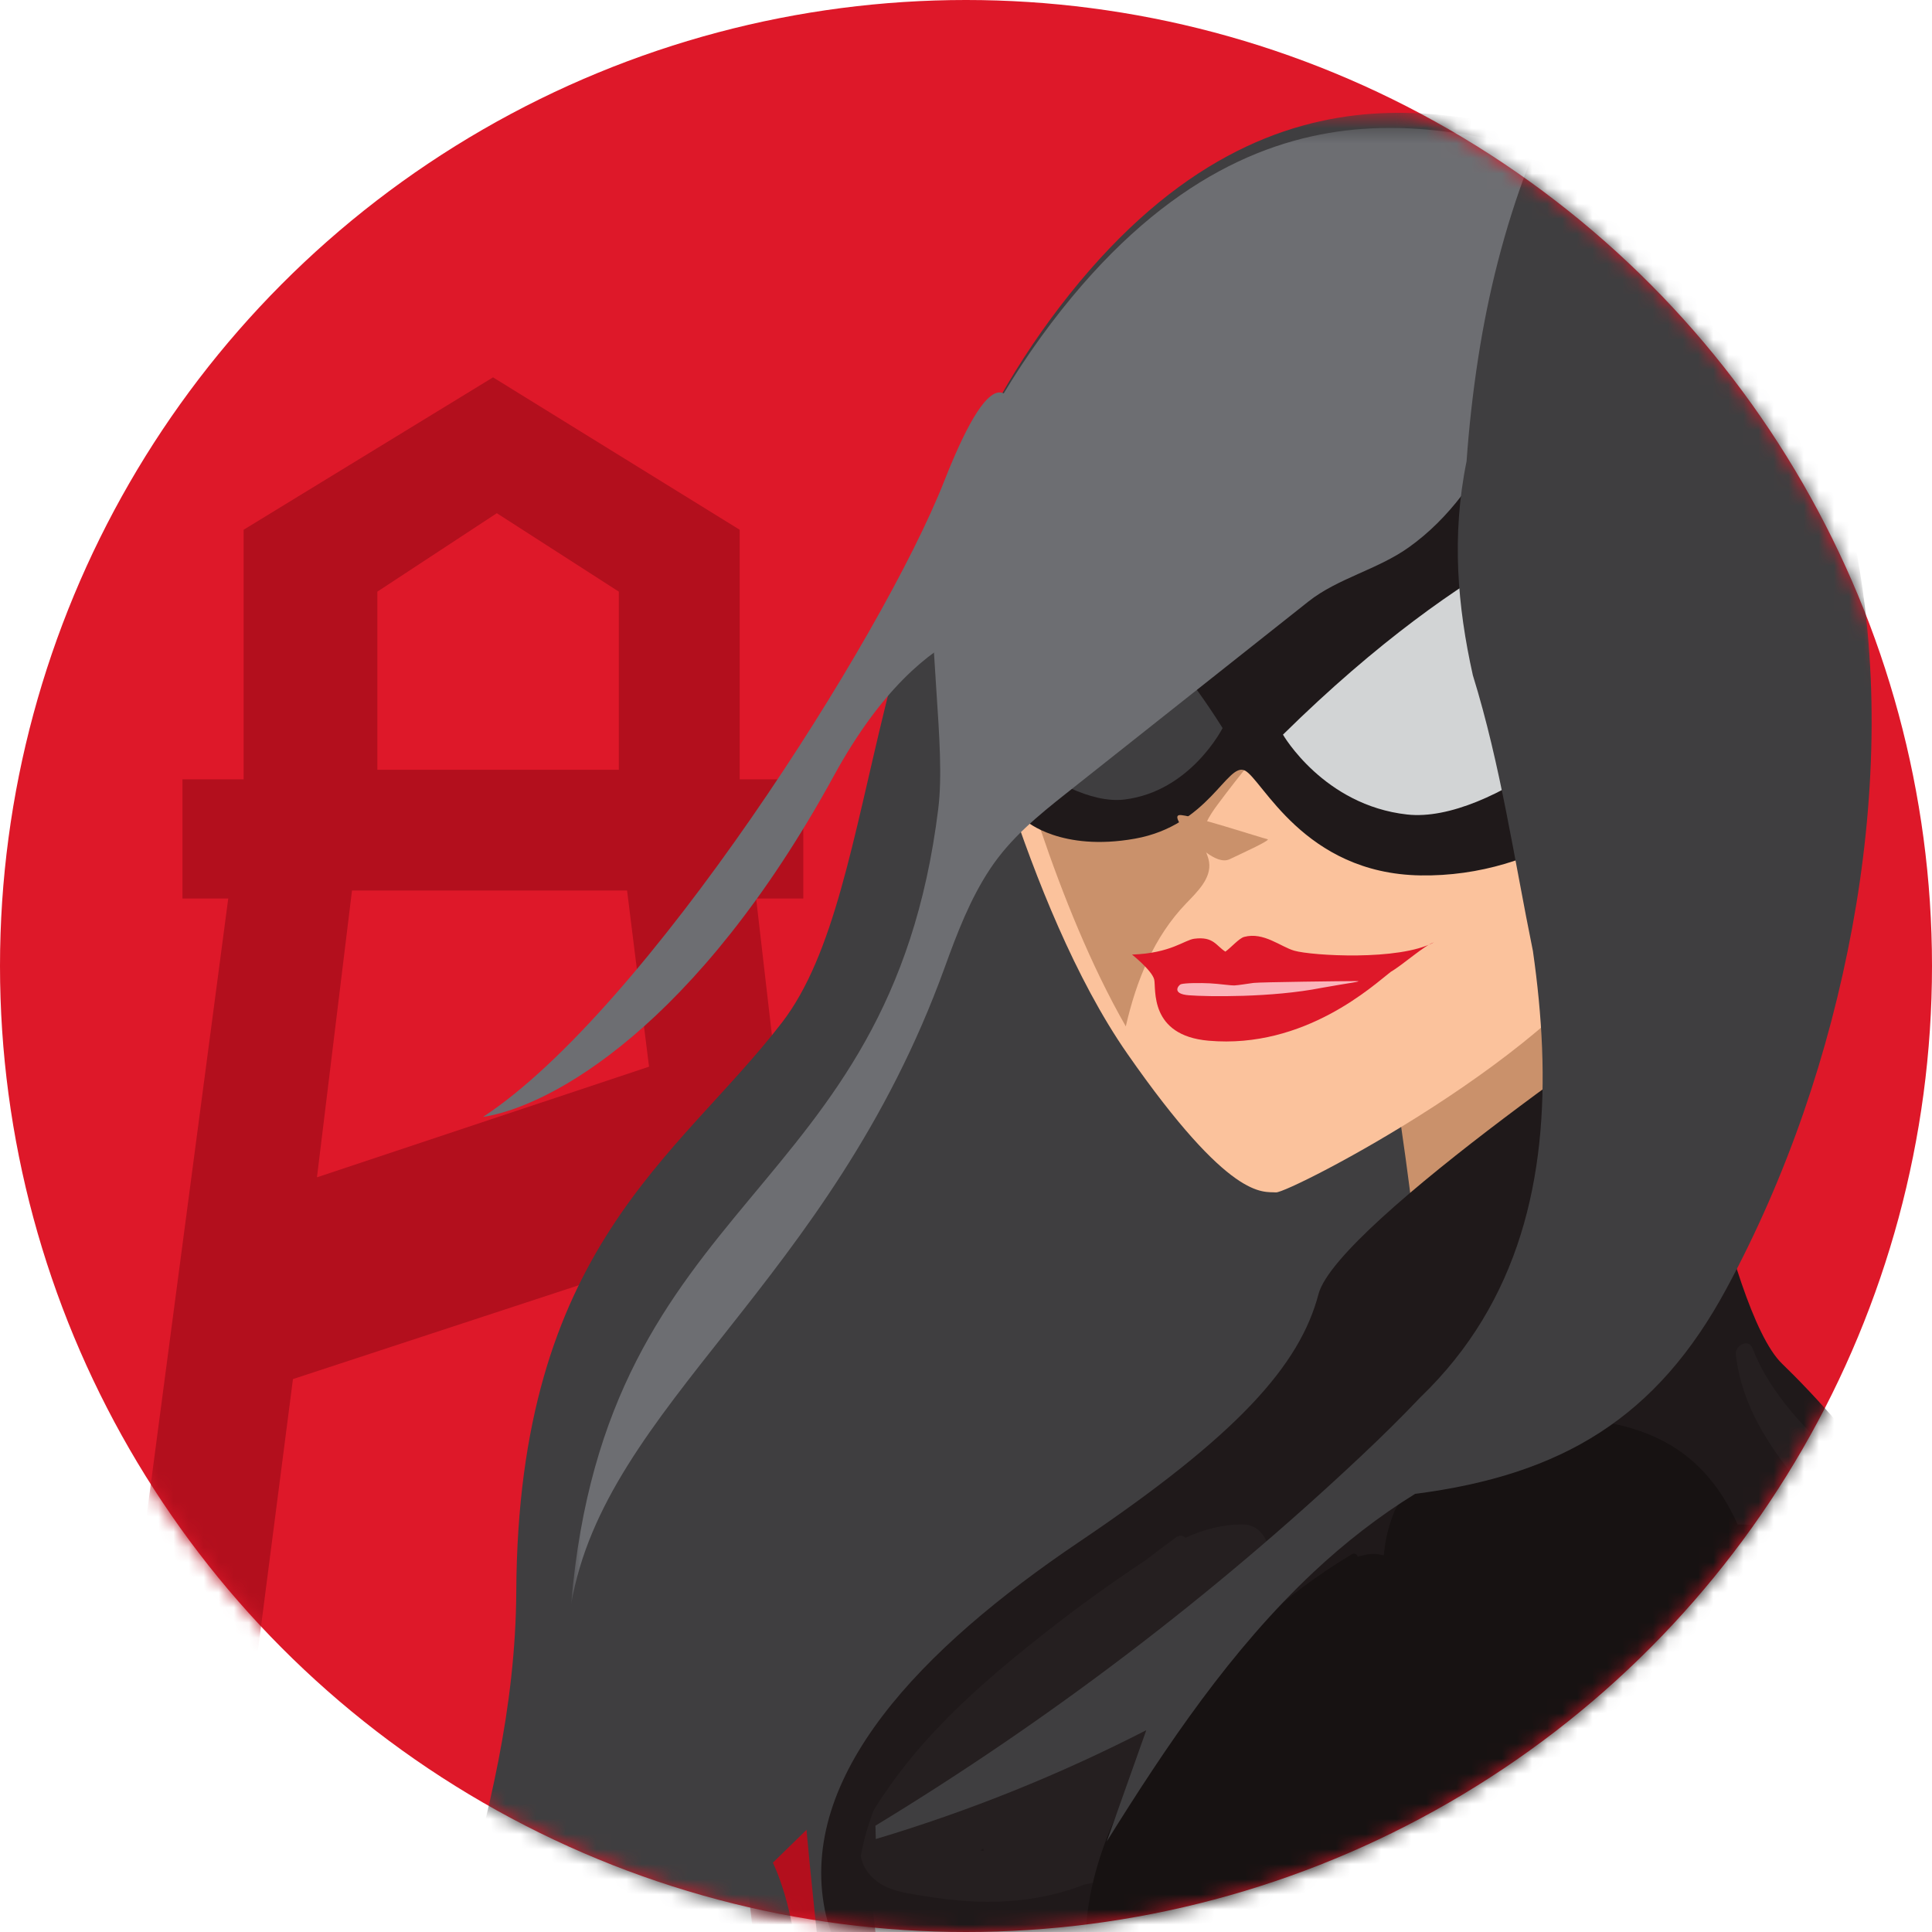
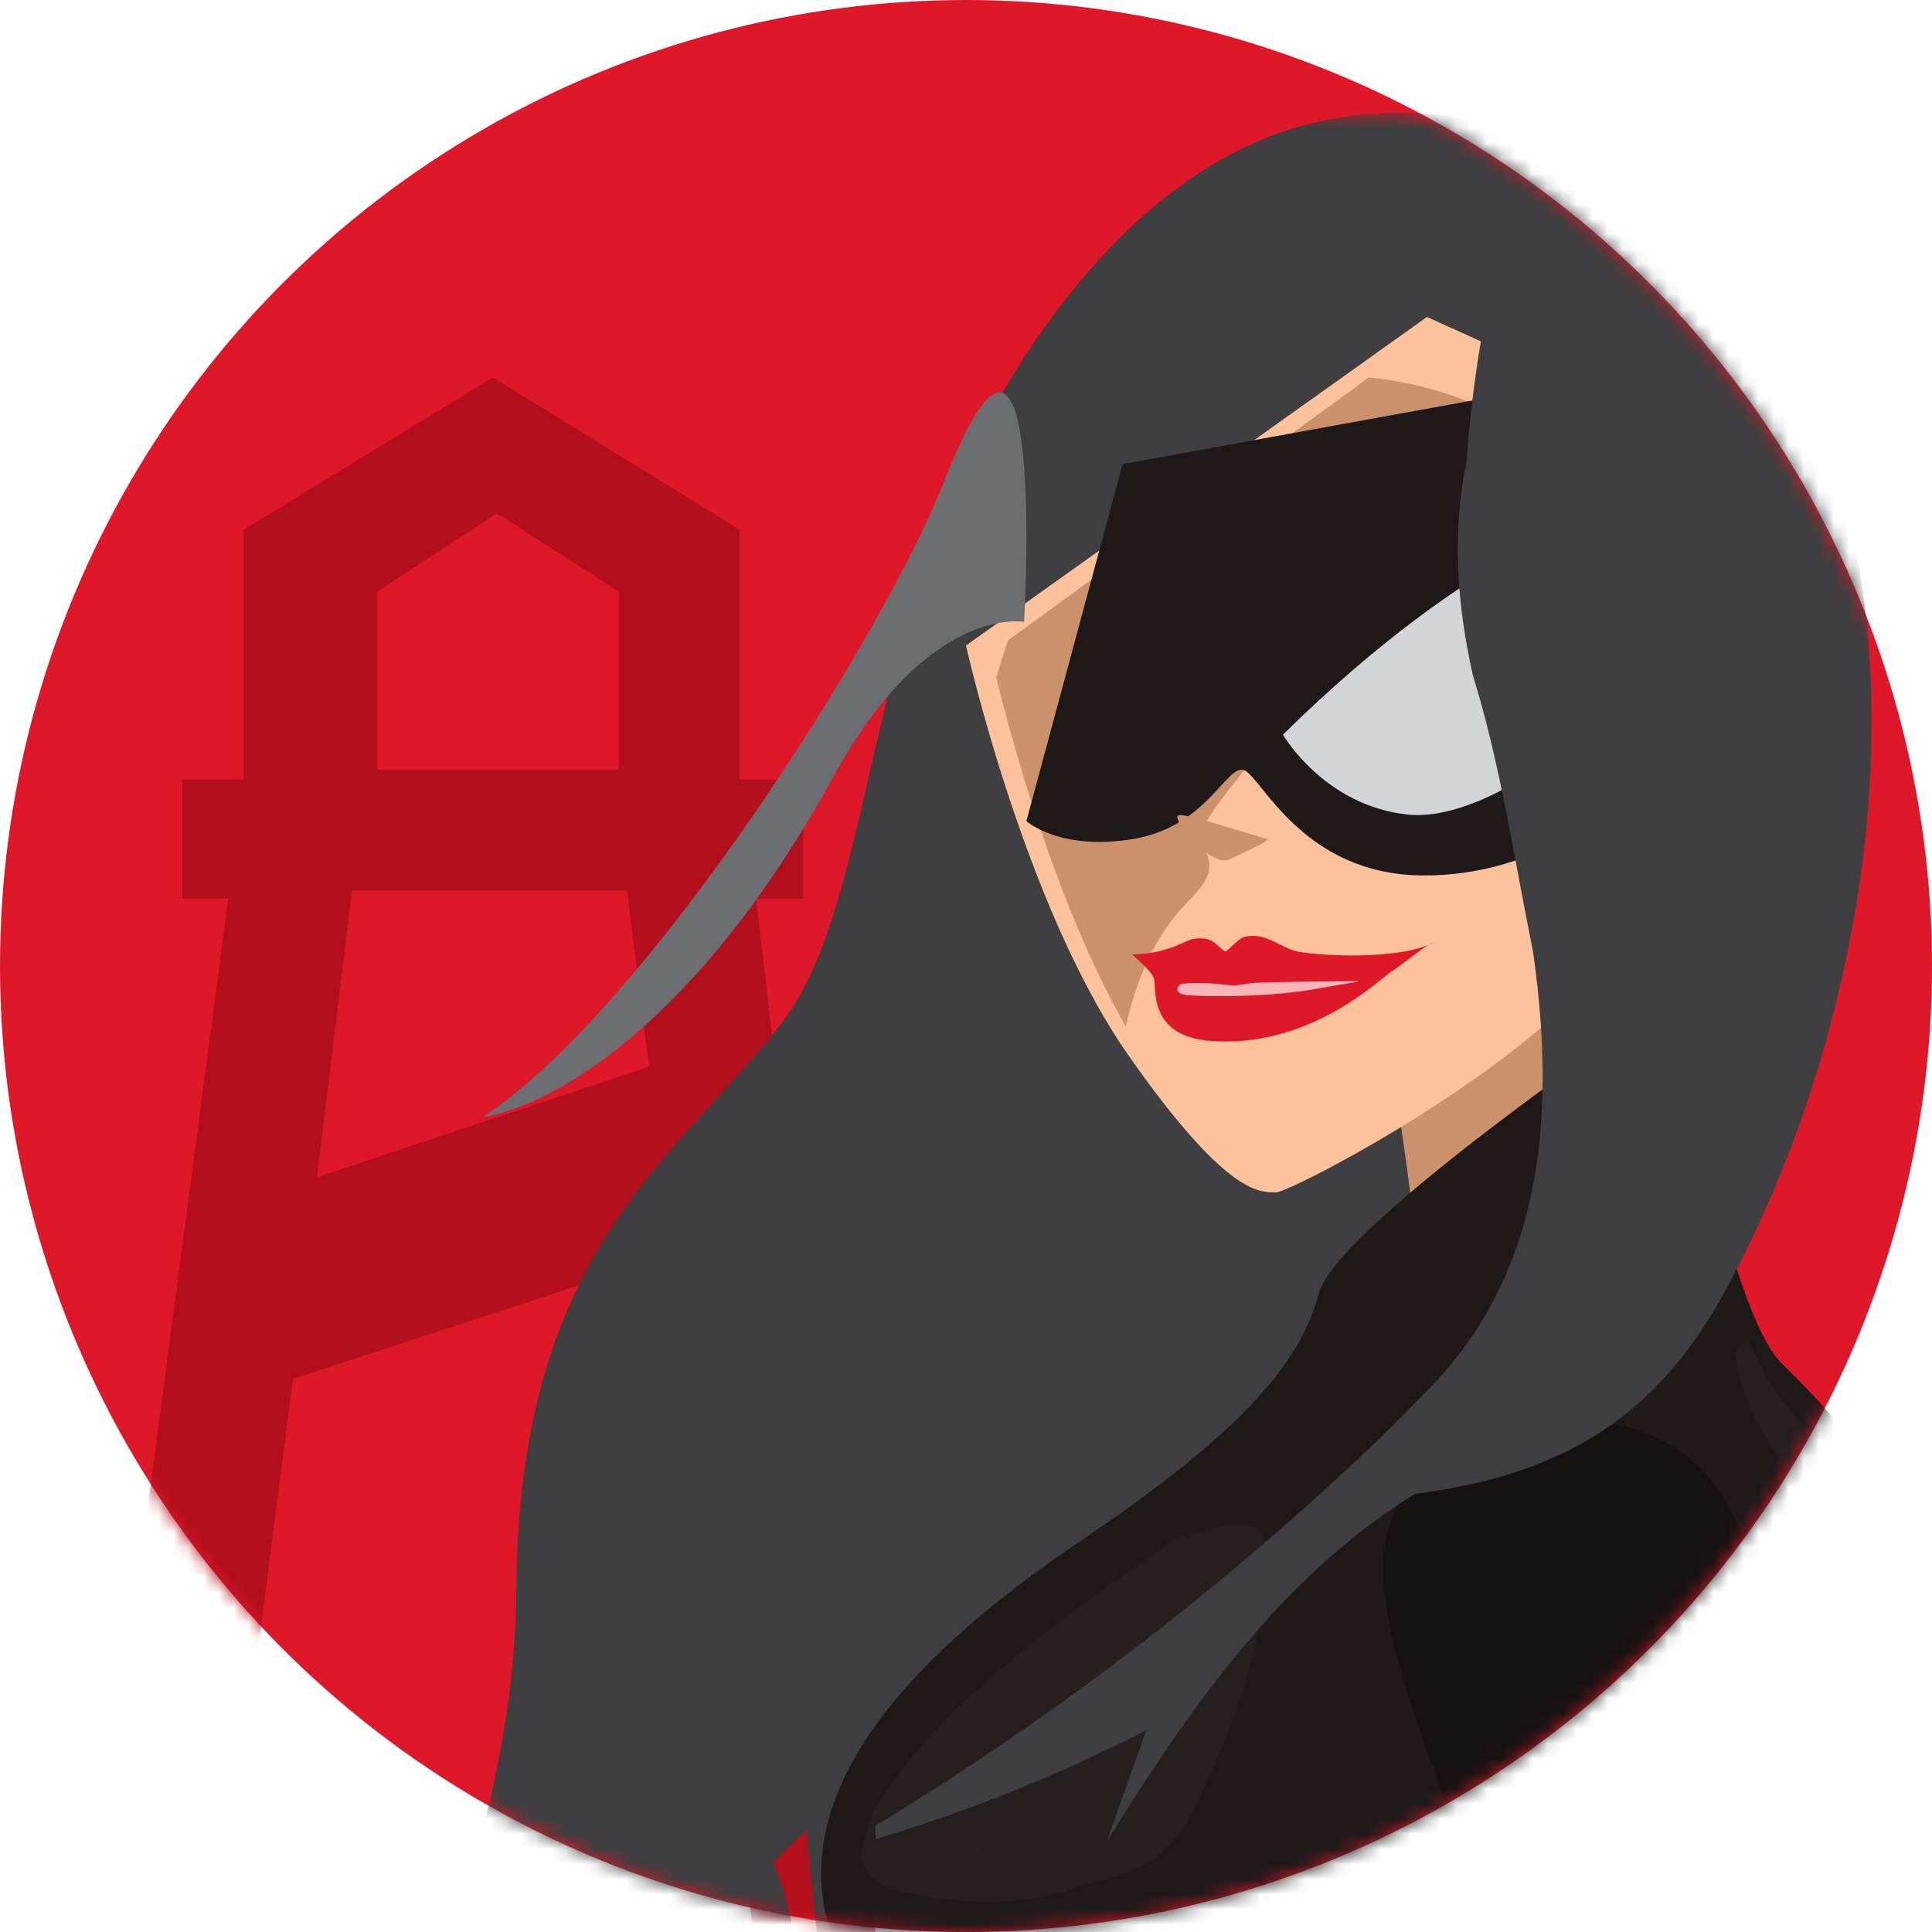
<svg xmlns="http://www.w3.org/2000/svg" xmlns:xlink="http://www.w3.org/1999/xlink" width="128px" height="128px" viewBox="0 0 128 128" version="1.1">
  <title>B4423CC6-1BA9-4935-80E8-0B1F00432ED6</title>
  <defs>
    <circle id="path-1" cx="64" cy="64" r="64" />
    <polygon id="path-3" points="89.494 0.475 0.053 0.475 0.053 138.392 89.494 138.392 89.494 0.475" />
    <polygon id="path-5" points="0.839 0.475 66.8 0.475 66.8 98.289 0.839 98.289 0.839 0.475" />
  </defs>
  <g id="SEO-Health" stroke="none" stroke-width="1" fill="none" fill-rule="evenodd">
    <g id="SEO-Health-/-Lighthouse---New" transform="translate(-726, -258)">
      <g id="graphic-seo-audit-disabled" transform="translate(726, 258)">
        <mask id="mask-2" fill="white">
          <use xlink:href="#path-1" />
        </mask>
        <use id="Oval" fill="#DE1829" xlink:href="#path-1" />
        <g id="lighthouse" mask="url(#mask-2)">
          <g transform="translate(7.086, 24.676)">
            <polygon id="Path-7" fill="#B30F1D" points="0.929 88.594 8.036 34.854 5.002 34.854 5.002 26.958 9.055 26.958 9.055 10.421 25.578 0.324 41.919 10.421 41.919 26.958 46.135 26.958 46.135 34.854 43.01 34.854 50.914 103.324 43.18 106.73 37.762 58.339 12.323 66.692 9.055 92" />
            <polygon id="Path-9" fill="#DE1829" points="13.914 53.324 16.235 34.324 34.459 34.324 35.914 45.994" />
            <polygon id="Path-10" fill="#DE1829" points="17.914 26.324 17.914 14.522 25.829 9.324 33.914 14.522 33.914 26.324" />
          </g>
        </g>
        <g id="graphic" mask="url(#mask-2)">
          <g transform="translate(23, 7)">
            <path d="M23.137,143 C23.137,143 24.641,126.866 19.074,117.482 C15.369,111.239 10.737,112.419 14.248,98.015 C17.76,83.612 29.645,70.245 29.645,70.245 L42.515,46.984 L45.521,43 L60.56,69.454 L62,83.427 L28.204,116.407 C28.204,116.407 34.395,128.645 23.137,143" id="Fill-1" fill="#3F3E40" />
            <g id="Group-5" stroke-width="1" fill="none" transform="translate(3, 0)">
              <mask id="mask-4" fill="white">
                <use xlink:href="#path-3" />
              </mask>
              <g id="Clip-4" />
              <path d="M78.44,2.177 C72.997,1.748 58.98,-5.208 44.858,12.497 C30.736,30.202 32.724,51.754 25.81,60.743 C18.895,69.731 8.324,75.642 8.205,98.429 C8.124,113.946 0.91,127.285 0.053,138.392 C1.58,134.257 36.87,112.914 26.585,97.959 C25.491,96.367 29.22,136.761 30.515,135.246 C41.496,122.391 89.494,83.946 89.494,83.946 L78.44,2.177 Z" id="Fill-3" fill="#3F3E40" mask="url(#mask-4)" />
            </g>
            <path d="M99.302,94 C99.302,94 100.971,94.099 111.475,114.26 C110.987,131.2 113.877,142.086 114.8,174.027 C119.323,184.716 119.768,196.465 118.13,213.873 C116.493,231.282 105.226,269 105.226,269 L99.302,259.179 C99.302,259.179 101.978,208.858 101.751,199.504 C101.527,190.151 101.751,177.566 101.751,177.566 C101.751,177.566 95.27,146.558 91.703,121.493 C88.136,96.427 99.302,94 99.302,94" id="Fill-6" fill="#171212" />
            <path d="M69.526,65.633 C70.368,71.063 71.022,76.524 71.487,82 C74.745,79.976 77.936,77.838 81.052,75.594 C81.384,75.354 81.733,75.091 81.877,74.705 C82.004,74.364 89.06,68.584 89,68.224 C87.979,62.151 85.723,55.993 87.131,50 C85.444,51.978 75.936,58.554 73.769,59.974 C71.602,61.395 69.492,63.311 69,65.879" id="Fill-27" fill="#CA916B" />
            <path d="M43.353,132.694 C43.353,132.694 43.299,134.383 42.675,143.148 C41.57,158.666 27.222,180.724 27,181.071 L41.525,172.133 L87.93,188 C85.016,181.928 82.608,173.438 84.315,164.504 C87.814,146.181 111.662,128.31 110.986,113.809 C110.308,99.309 98.792,86.945 95.066,83.348 C91.339,79.751 87.954,59 87.954,59 C87.954,59 65.596,74.018 64.354,78.739 C63.111,83.46 59.012,88.063 48.512,95.144 C38.011,102.226 29.872,110.663 31.653,119.567 C33.028,126.443 43.353,132.694 43.353,132.694" id="Fill-29" fill="#1F191A" />
            <path d="M42.135,115.473 C42.154,115.522 42.178,115.57 42.2,115.617 C42.118,115.616 42.038,115.615 41.955,115.611 C42.015,115.566 42.075,115.519 42.135,115.473 M59.393,94.001 C58.013,93.98 56.743,94.334 55.542,94.877 C55.394,94.737 55.149,94.683 54.938,94.838 C54.242,95.345 53.556,95.863 52.876,96.387 C52.713,96.494 52.549,96.602 52.387,96.711 C50.279,98.124 48.222,99.617 46.228,101.186 C42.415,104.184 38.657,107.441 35.868,111.439 C34.636,113.205 32.821,115.845 35.06,117.61 C35.841,118.226 36.798,118.384 37.753,118.544 C38.969,118.748 40.193,118.911 41.426,118.973 C43.992,119.103 46.525,118.763 48.828,117.863 C50.357,117.562 51.906,117.099 53.182,116.319 C55.122,115.132 56.067,112.989 56.989,111.011 C59.195,106.278 60.857,100.972 60.999,95.716 C61.023,94.833 60.301,94.015 59.393,94.001" id="Fill-31" fill="#251F20" />
-             <path d="M109.971,123.669 C109.699,119.447 108.22,115.148 106.854,111.173 C104.85,105.345 102.275,97.289 96.008,94.771 C87.984,91.547 81.541,99.107 77.377,105.006 C77.096,100.348 73.203,96.361 68.548,96.026 C68.097,95.887 67.645,95.954 67.18,96.074 C67.109,96.091 67.035,96.111 66.958,96.133 C66.907,95.981 66.743,95.865 66.565,95.971 C62.149,98.631 58.279,102.112 55.19,106.254 C52.097,110.401 49.268,115.542 48.947,120.814 C48.683,125.167 50.774,129.998 55.155,131.465 C55.405,131.549 56.217,131.594 56.34,131.746 C56.295,132.291 56.238,132.834 56.171,133.374 L48.228,164.133 C48.224,164.143 48.216,164.15 48.212,164.16 C48.091,164.499 47.983,164.84 47.882,165.184 C47.454,166.19 47.018,167.193 46.56,168.186 C46.494,168.328 43.816,178.654 44.01,178.682 C56.561,180.489 71.552,173.786 83.261,178.666 C83.409,178.728 83.556,178.598 83.603,178.472 C86.604,170.416 90.157,162.576 94.259,155.026 C96.275,151.316 98.42,147.677 100.69,144.117 C102.845,140.736 105.277,137.508 107.212,133.99 C108.955,130.825 110.207,127.335 109.971,123.669" id="Fill-33" fill="#171212" />
            <path d="M37.573,164 C38.269,163.881 39,163.754 39.774,163.614 C47.749,145.611 45.872,137.529 45.657,134.466 C33.194,124.755 34.162,121.161 33.92,116.661 C34.804,110.085 39.986,104.196 44.814,100 C36.447,106.263 30.698,113.382 32.255,120.83 C33.682,127.659 44.405,133.867 44.405,133.867 C44.405,133.867 44.349,135.545 43.701,144.25 C43.244,150.394 40.602,157.569 37.573,164" id="Fill-35" fill="#1F191A" />
            <path d="M69.376,93.154 C68.007,96.509 68.425,100.398 71.806,109.699 C75.188,119.001 76.758,130.912 84.283,139.645 C77.821,140.969 72.206,143.815 66.957,148.809 C61.711,153.801 79.517,157.752 84.237,155.203 C88.957,152.655 100.538,147.353 99.981,144.016 C99.423,140.679 95.654,118.58 94.66,106.221 C93.666,93.862 90.708,88.298 82.905,87.152 C75.103,86.005 69.985,91.664 69.376,93.154" id="Fill-45" fill="#171212" />
            <path d="M99.944,143.501 C99.372,140.191 95.637,119.636 94.618,107.374 C94.579,106.906 94.536,106.45 94.492,106 C93.16,114.237 81.576,126.676 80.207,134.186 C81.245,135.907 82.443,137.575 83.857,139.164 C77.235,140.478 71.48,143.302 66.103,148.256 C60.726,153.211 52.557,166.406 47.138,168.904 C39.753,172.307 37.559,172.451 37.559,172.451 L27,184.31 C27,184.31 38.505,186.739 44.15,185.773 C49.795,184.805 86.028,157.823 90.401,154.562 C96.665,149.889 100.515,146.812 99.944,143.501" id="Fill-47" fill="#1F191A" />
            <path d="M98,33 L98,33.028 L98,33 Z" id="Fill-53" fill="#022942" />
            <path d="M41,35.768 C41,35.768 44.834,52.963 51.683,62.803 C58.533,72.644 60.682,71.927 61.532,72 C62.381,72.072 80.797,62.619 85.013,54.289 C89.229,45.958 87.748,21.331 87.748,21.331 L71.54,14 L41,35.768 Z" id="Fill-67" fill="#FBC29C" />
            <path d="M78.248,21.862 C75.193,19.559 71.499,18.422 67.698,18 L43.786,35.426 C43.504,36.24 43.245,37.064 43,37.89 C44.006,41.974 46.975,52.961 51.587,61 C52.291,57.939 53.451,55.074 55.584,52.854 C56.333,52.074 57.263,51.193 57.105,50.11 C57.04,49.674 56.799,49.286 56.718,48.855 C56.545,47.933 57.114,47.053 57.669,46.306 C63.804,38.045 71.567,31.234 78.581,23.744 C78.752,23.562 78.929,23.365 78.983,23.118 C79.094,22.613 78.654,22.169 78.248,21.862" id="Fill-69" fill="#CA916B" />
            <path d="M45,47.406 C45,47.406 47.301,49.435 52.188,48.565 C57.076,47.695 58.3,43.502 59.462,44.043 C60.622,44.584 63.352,50.874 71.11,50.998 C78.869,51.12 85.859,46.342 87.679,40.304 C89.499,34.267 82.981,18 82.981,18 L51.374,23.745 L45,47.406 Z" id="Fill-71" fill="#1F191A" />
            <path d="M62,41.672 C62,41.672 64.694,46.355 70.235,46.964 C75.774,47.574 84.717,40.237 85.791,36.492 C86.866,32.747 83.441,27 83.441,27 C83.441,27 74.649,29.204 62,41.672" id="Fill-73" fill="#D2D4D5" />
-             <path d="M58,41.236 C58,41.236 55.881,45.437 51.501,45.97 C47.12,46.502 40.029,39.889 39.169,36.521 C38.309,33.154 41.004,28 41.004,28 C41.004,28 49.713,28.028 58,41.236" id="Fill-75" fill="#3F3E40" />
            <g id="Group-79" stroke-width="1" fill="none" transform="translate(14, 1)">
              <mask id="mask-6" fill="white">
                <use xlink:href="#path-5" />
              </mask>
              <g id="Clip-78" />
-               <path d="M33.359,12.492 C29.446,17.417 26.778,22.64 24.812,27.807 C24.413,34.735 25.686,41.321 25.163,45.576 C21.951,71.69 3.158,70.848 0.839,98.289 C3.105,85.066 17.98,77.086 25.579,56.122 C26.397,53.864 27.267,51.563 28.607,49.552 C29.962,47.519 31.76,46.053 33.659,44.549 C39.001,40.316 44.345,36.084 49.687,31.851 C51.637,30.306 54.261,29.743 56.339,28.261 C59.039,26.336 60.949,23.58 62.396,20.635 L66.8,2.177 C61.379,1.748 47.422,-5.206 33.359,12.492" id="Fill-77" fill="#6D6E72" mask="url(#mask-6)" />
            </g>
            <path d="M44.85,34.203 C44.85,34.203 38.487,32.999 32.245,44.399 C23.143,61.023 13.494,66.309 9,67 C19.738,59.973 35.465,35.272 39.556,24.878 C46.395,7.495 44.85,34.203 44.85,34.203" id="Fill-80" fill="#6D6E72" />
            <path d="M56.095,48.728 C56.095,48.728 54.548,47.087 55.132,47.003 C55.716,46.918 60.699,48.554 60.973,48.598 C61.246,48.642 59.393,49.485 58.467,49.925 C57.541,50.366 56.095,48.728 56.095,48.728" id="Fill-82" fill="#CA916B" />
            <path d="M52,56.243 C52,56.243 53.335,57.306 53.471,57.904 C53.605,58.503 53.111,61.599 57.065,61.949 C63.469,62.515 68.056,58.218 69.144,57.385 C69.935,56.929 71.402,55.608 72,55.434 C69.684,56.675 63.911,56.316 62.757,55.988 C61.842,55.728 60.722,54.726 59.43,55.072 C59.087,55.164 58.57,55.774 58.184,56.047 C57.565,55.658 57.403,55.032 56.134,55.192 C55.467,55.275 54.574,56.157 52,56.243" id="Fill-84" fill="#DE1829" />
            <path d="M55.236,58.207 C55.105,58.247 54.559,58.847 55.773,58.94 C56.988,59.035 61.244,59.102 64.551,58.45 C66.402,58.116 67.45,58.002 66.813,58 C66.176,57.998 60.473,58.066 60.045,58.121 C59.616,58.177 59.063,58.275 58.793,58.286 C58.522,58.298 57.785,58.18 57.162,58.148 C56.539,58.116 55.52,58.12 55.236,58.207" id="Fill-86" fill="#FBB4BA" />
            <path d="M35,113.956 C46.541,106.941 57.35,98.714 67.191,89.453 C68.515,88.208 69.835,86.912 71.107,85.571 C77.733,79.204 79.503,70.942 79.166,62.423 C79.082,60.293 78.866,58.148 78.561,56.013 C77.308,49.874 76.427,43.692 74.58,37.736 C74.071,35.454 73.715,33.147 73.612,30.792 C73.51,28.436 73.659,26.033 74.164,23.561 C74.325,21.288 74.579,19.02 74.926,16.768 C75.599,12.403 76.67,8.143 78.243,4.011 C78.492,3.356 78.787,2.663 79.376,2.285 C80.475,1.579 81.903,2.318 82.975,3.066 C84.856,4.378 86.692,5.765 88.469,7.228 C101.056,19.193 102.709,38.231 99.715,54.452 C98.179,62.774 95.398,70.94 91.375,78.389 C86.78,86.901 80.537,90.716 70.756,91.972 C68.348,93.458 66.093,95.218 64.036,97.147 C58.549,102.293 54.308,108.613 50.326,115 C51.199,112.543 52.071,110.085 52.945,107.628 C47.209,110.575 41.202,112.993 35.024,114.841" id="Fill-88" fill="#3F3E40" />
            <path d="M109.943,110.982 C108.8,108.211 108.536,105.219 107.239,102.489 C105.924,99.72 104.662,96.788 102.873,94.284 C99.874,90.088 95.034,87.269 93.108,82.325 C92.846,81.65 91.936,82.144 92.004,82.74 C92.604,88.049 96.73,91.734 100,95.644 C101.974,98.004 103.886,100.308 105.535,102.907 C107.258,105.621 107.522,108.718 108.724,111.628 C109.058,112.438 110.275,111.788 109.943,110.982" id="Fill-98" fill="#251F20" />
          </g>
        </g>
      </g>
    </g>
  </g>
</svg>